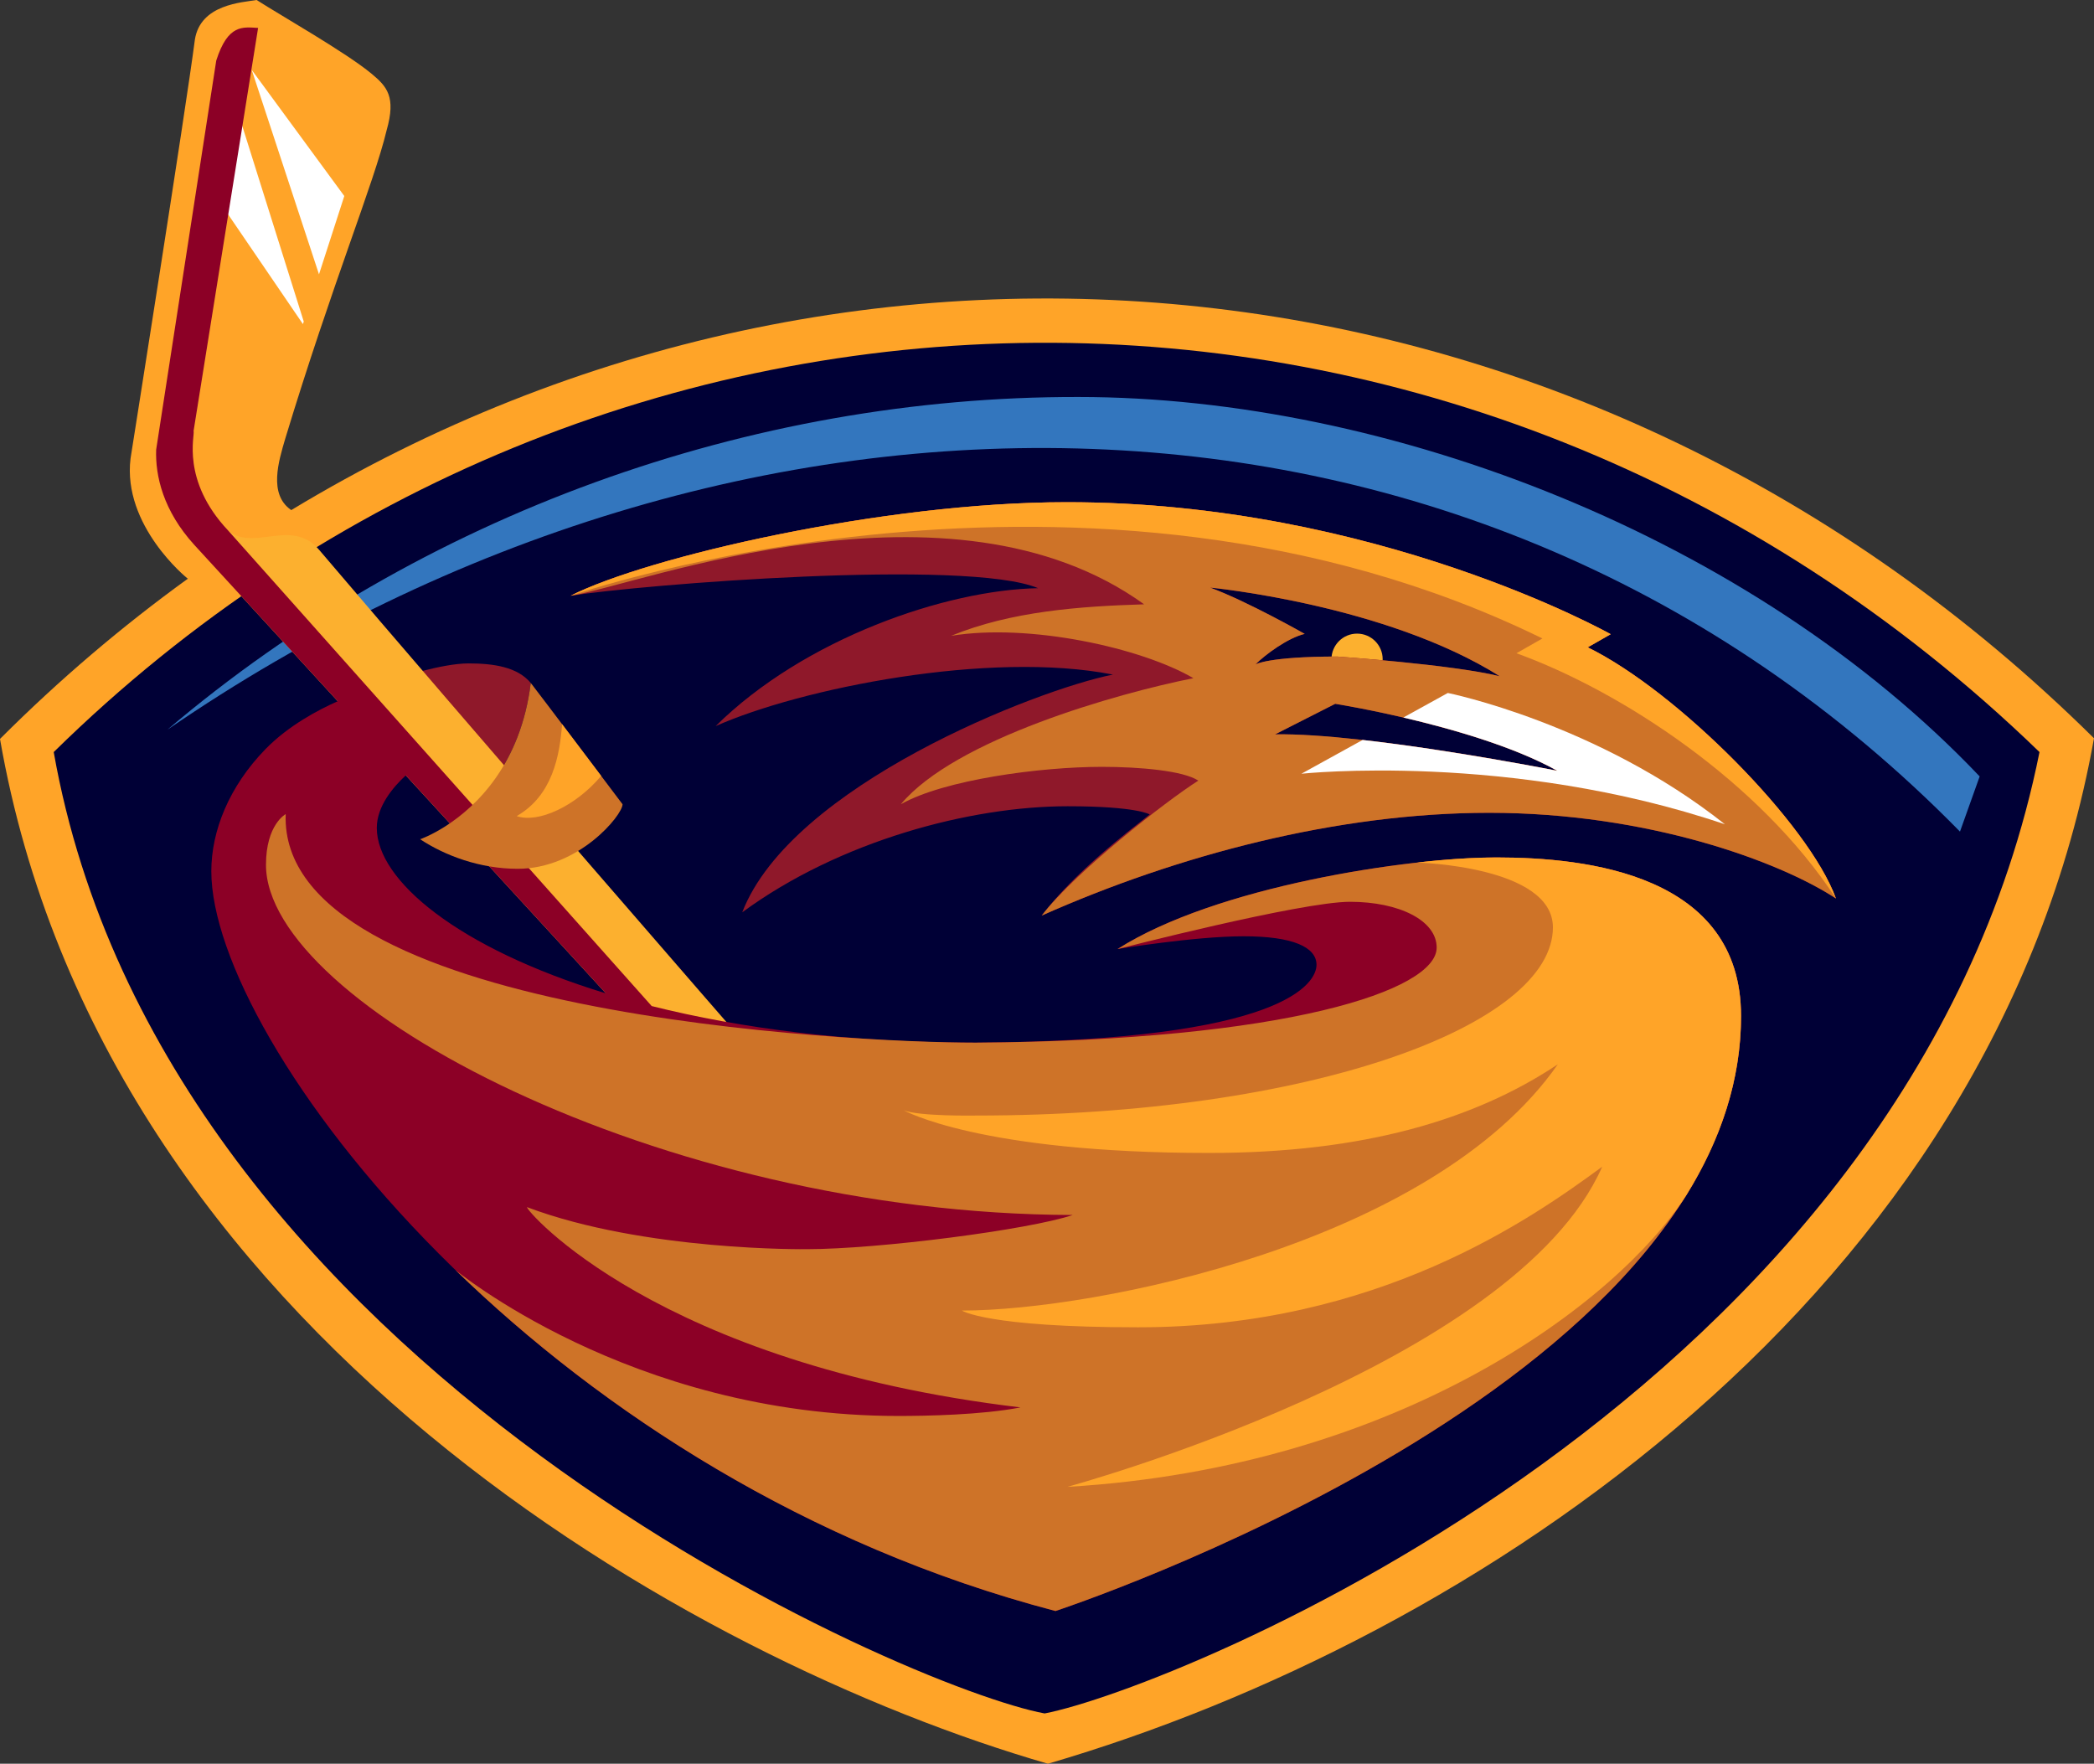
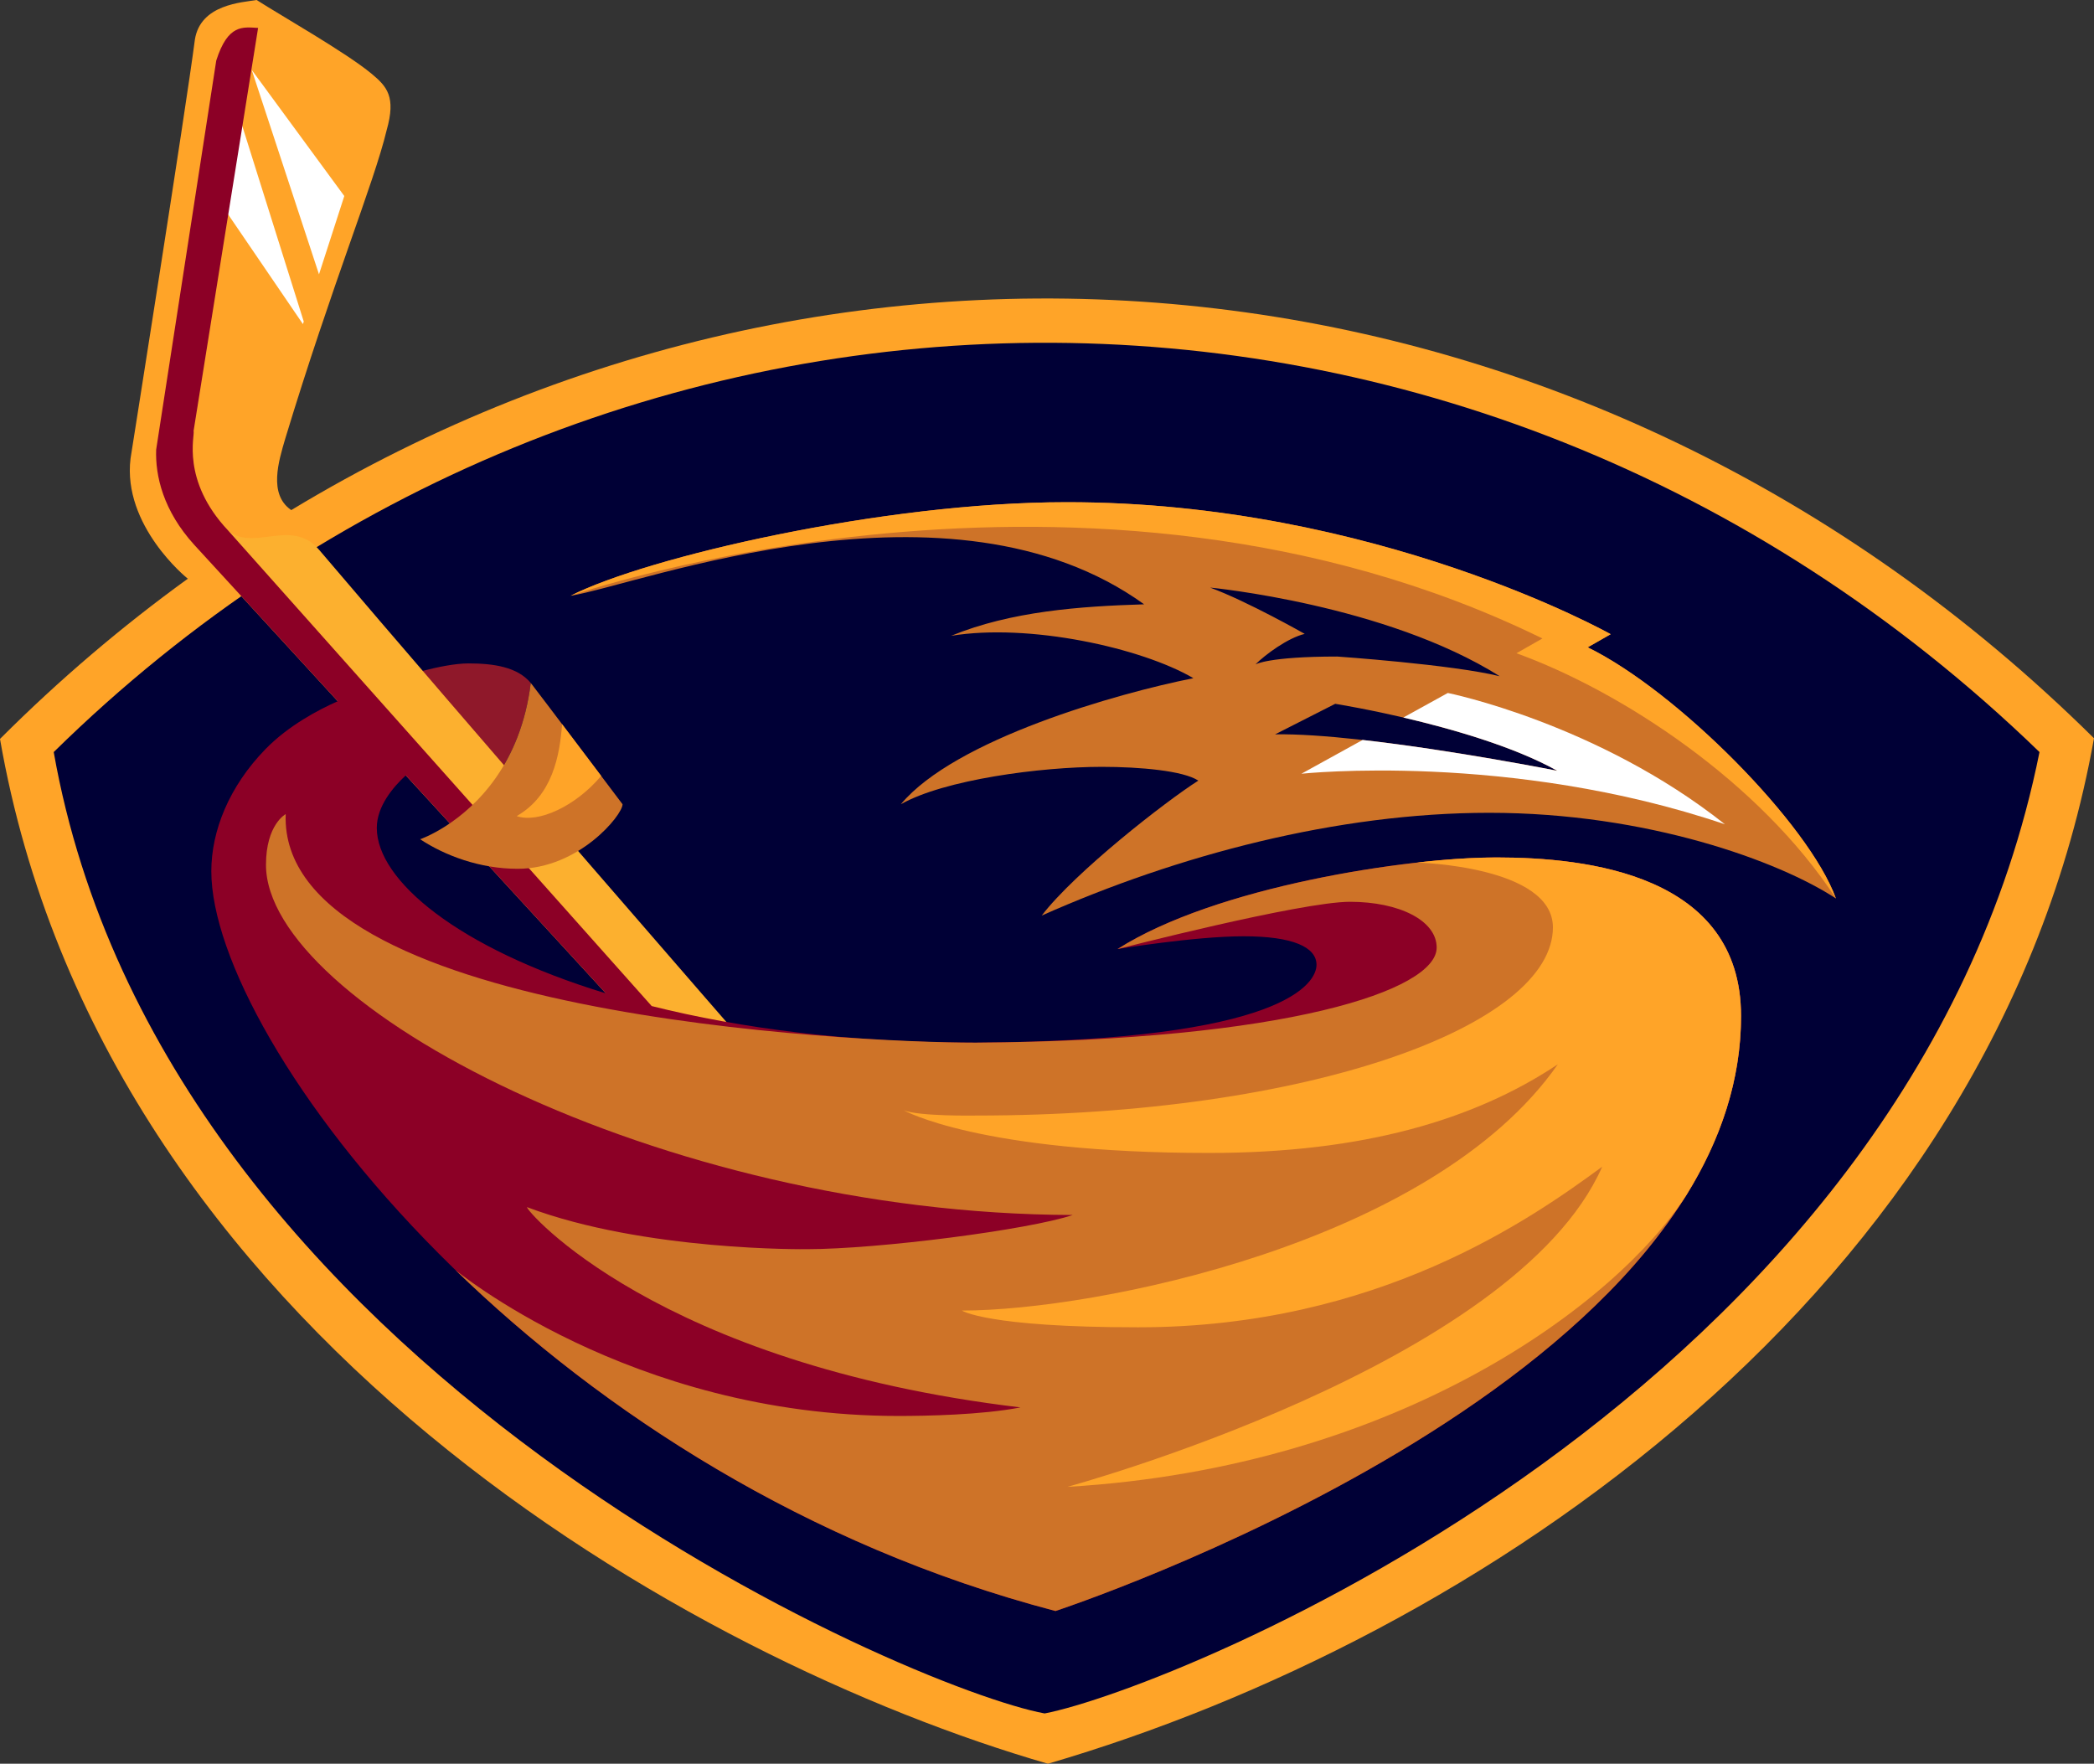
<svg xmlns="http://www.w3.org/2000/svg" version="1.1" id="Layer_11" x="0px" y="0px" width="221.806px" height="186.821px" viewBox="5.565 2.423 221.806 186.821" enable-background="new 5.565 2.423 221.806 186.821" xml:space="preserve">
  <rect x="5.565" y="2.423" width="221.806" height="186.821" fill="#333333" stroke="none" />
  <g>
    <path fill="#FFA428" d="M36.416,56.454c-0.017-0.011-0.034-0.023-0.05-0.036c-2.365-1.669-1.287-5.147-0.592-7.512   c4.989-16.444,9.394-27.046,10.747-32.693c1.009-3.547,0.035-4.625-1.6-5.981c-2.678-2.227-9.563-6.14-12.173-7.809   c-1.513,0.262-5.947,0.437-6.539,4.191c-0.973,7.512-6.817,44.379-6.817,44.379c-0.869,7.129,5.982,12.659,5.982,12.659   l0.091,0.067c-6.946,5.026-13.606,10.678-19.9,16.974c10.928,62.732,73.215,97.623,111,108.551   c45.145-13.188,100.233-49.635,110.806-108.621C173.947,27.792,96.461,20.131,36.416,56.454z" />
    <path fill="#000036" d="M11.255,82.085c57.803-56.829,149.619-58.775,210.343,0c-13.701,68.099-91.815,99.22-105.381,101.833   C102.167,181.344,22.871,147.677,11.255,82.085z" />
-     <path fill="#3376BE" d="M23.289,79.721c26.85-22.816,61.768-35.318,96.512-35.248c32.866,0,71.401,14.866,95.459,40.193   l-2.085,5.843C161.5,37.846,83.039,38.681,23.289,79.721z" />
    <path fill="#8F182A" d="M61.786,74.769c-1.397-1.688-3.903-2.075-6.604-2.075c-2.817,0-7.513,1.564-7.513,1.564L58.11,84.775l0,0   C59.81,82.335,61.253,79.077,61.786,74.769z" />
    <path fill="#FCB02F" d="M28.47,8.84c1.238-3.888,2.817-3.547,4.435-3.46l-6.834,42.691c0.165,0.42-1.355,5.216,3.652,10.538   c2.714,2.312,6.712-1.397,9.651,2.06c15.669,18.433,45.309,52.509,45.309,52.509c1.251,4.449-5.339,4.449-7.564,2.505   L26.175,60.174c-3.338-3.65-4.169-7.374-4.068-10.121L28.47,8.84z" />
    <polygon fill="#FFFFFF" points="42.034,23.187 32.231,9.831 39.354,31.482  " />
    <polygon fill="#FFFFFF" points="30.297,12.805 30.615,10.772 27.583,21.986 37.652,36.75 37.739,36.482  " />
    <path fill="#8C0026" d="M164.109,93.249c-9.496,0-29.809,3.095-40.17,9.702c0,0,8.139-1.354,13.355-1.354s7.721,1.146,7.721,3.024   c0,1.879-3.236,8.034-36.102,8.242c-13.395,0-24.912-1.515-34.317-3.874L29.723,58.609c-5.007-5.321-3.487-10.117-3.652-10.538   L32.905,5.38c-1.617-0.087-3.196-0.428-4.435,3.46l-6.364,41.212c-0.101,2.748,0.73,6.471,4.068,10.121L41.341,76.7   c-2.017,0.89-5.21,2.563-7.654,5.072c-3.86,3.964-5.738,8.66-5.738,12.938c0,17.911,34.431,63.958,89.417,78.356   c0,0,72.618-23.787,72.618-63.021C189.984,95.023,173.605,93.249,164.109,93.249z M45.477,90.119c0-2.316,1.763-4.36,3.072-5.566   l21.192,23.093C54.047,102.849,45.477,95.666,45.477,90.119z" />
    <path fill="#CE7328" d="M66.426,80.877c-2.015-2.667-3.975-5.257-4.5-5.932c-0.089-0.114-0.141-0.179-0.141-0.176l0,0   c-0.532,4.308-1.976,7.565-3.676,10.006l0,0c-3.483,4.996-8.041,6.544-8.041,6.544c2.608,1.721,6.313,3.13,10.33,3.13   c6.469,0,11.111-5.688,11.111-6.835C71.509,87.615,68.929,84.19,66.426,80.877z" />
    <path fill="#FFA428" d="M65.105,79.13c-0.256,3.374-1.03,7.566-4.811,9.737c2.29,0.789,6.253-1.052,8.949-4.257   C68.399,83.49,65.533,79.695,65.105,79.13z" />
    <path fill="#CE7328" d="M164.109,93.249c-9.496,0-29.809,3.095-40.17,9.702c0,0,19.406-5.007,24.623-5.007   c5.215,0,9.182,1.981,9.182,4.851c0,4.539-15.965,9.861-48.83,10.069c-13.395,0-73.87-2.974-73.087-24.207   c0,0-2.088,1.097-2.088,5.374c0,14.695,41.579,36.953,85.453,37.09c-4.644,1.567-20.606,3.619-28.153,3.619   c0,0-17.181,0.243-29.649-4.452c-0.235,0.234,13.72,16.625,52.272,21.214c-4.121,0.801-10.033,0.905-12.954,0.905   c-28.589,0-47.208-15.754-46.884-15.44c15.393,14.922,37.089,29.174,63.542,36.1c0,0,72.617-23.787,72.617-63.021   C189.984,95.023,173.605,93.249,164.109,93.249z" />
    <path fill="#FFA428" d="M164.109,93.249c-4.227,0-8.426,0.541-8.426,0.541s14.373,0.363,14.373,6.867   c0,10.329-25.563,19.929-61.143,19.929c0,0-5.999,0.104-7.629-0.562c0,0,7.943,4.524,32.357,4.524   c16.381,0,28.172-3.546,36.937-9.39c-13.251,18.989-49.04,26.084-63.125,26.084c0,0,2.609,1.774,18.676,1.774   c25.459,0,41.736-11.582,49.146-17.009c-9.287,21.076-56.656,33.91-56.656,33.91c35.268-2.087,58.324-19.614,65.57-30.895   c3.61-5.833,5.795-12.173,5.795-18.979C189.984,95.023,173.605,93.249,164.109,93.249z" />
-     <circle fill="#FCB02F" cx="149.311" cy="72.251" r="2.712" />
-     <path fill="#8F182A" d="M173.743,70.991l2.435-1.391c0,0-24.902-14.017-57.662-13.981c-19.408,0-44.449,5.808-52.519,9.912   c7.373-1.182,42.013-3.964,49.529-0.805c-9.741,0.179-24.766,5.325-34.156,14.61c8.973-3.999,29.006-8.031,42.082-5.459   c-8.068,1.601-34.083,11.755-39.266,25.181c10.33-7.582,24.171-11.234,34.466-11.234c7.373,0,8.695,0.87,8.695,0.87   c-2.539,2.017-7.859,6.052-11.443,10.712c14.4-6.4,31.301-10.886,47.406-10.886c16.762,0,30.744,5.146,36.726,9.077   C197.184,89.702,183.203,75.616,173.743,70.991z M133.747,64.662c0,0,18.571,1.773,30.676,9.389   c-5.114-1.25-17.217-2.085-17.217-2.085c-7.304,0-8.66,0.835-8.66,0.835c1.044-1.044,3.444-2.816,5.22-3.234   C143.764,69.564,137.712,66.123,133.747,64.662z M140.633,80.207l6.364-3.233c0,0,15.128,2.399,23.528,7.095   C170.525,84.067,150.285,80.05,140.633,80.207z" />
    <path fill="#CE7328" d="M173.743,70.991l2.435-1.391c0,0-24.902-14.017-57.662-13.981c-19.408,0-44.449,5.808-52.519,9.912   c7.373-1.182,40.205-13.912,60.761,0.904c-6.783,0.208-14.086,0.729-20.451,3.339c8.242-1.356,20.136,1.252,25.667,4.485   c-8.067,1.602-25.25,6.47-30.989,13.355c4.591-2.607,14.816-3.964,21.286-3.964c4.067,0,8.66,0.417,10.224,1.46   c-3.443,2.19-13.007,9.634-16.589,14.294c14.399-6.4,31.301-10.886,47.405-10.886c16.762,0,30.744,5.146,36.727,9.077   C197.184,89.702,183.203,75.616,173.743,70.991z M133.747,64.662c0,0,18.571,1.773,30.676,9.389   c-5.114-1.25-17.217-2.085-17.217-2.085c-7.304,0-8.66,0.835-8.66,0.835c1.044-1.044,3.444-2.816,5.22-3.234   C143.764,69.564,137.712,66.123,133.747,64.662z M140.633,80.207l6.364-3.233c0,0,15.128,2.399,23.528,7.095   C170.525,84.067,150.285,80.05,140.633,80.207z" />
    <path fill="#FFA428" d="M173.743,70.991l2.435-1.391c0,0-24.902-14.017-57.662-13.981c-19.408,0-44.449,5.808-52.519,9.912   c0,0,54.674-19.129,102.946,4.521l-2.748,1.565c11.06,3.999,25.771,13.598,33.841,25.979   C197.184,89.702,183.203,75.616,173.743,70.991z" />
    <path fill="#FFFFFF" d="M158.926,75.825l-4.714,2.6c5.054,1.178,11.697,3.063,16.313,5.644c0,0-10.981-2.18-20.625-3.266   l-6.485,3.578c0,0,22.049-2.364,44.864,5.356C174.786,79.025,158.926,75.825,158.926,75.825z" />
  </g>
</svg>